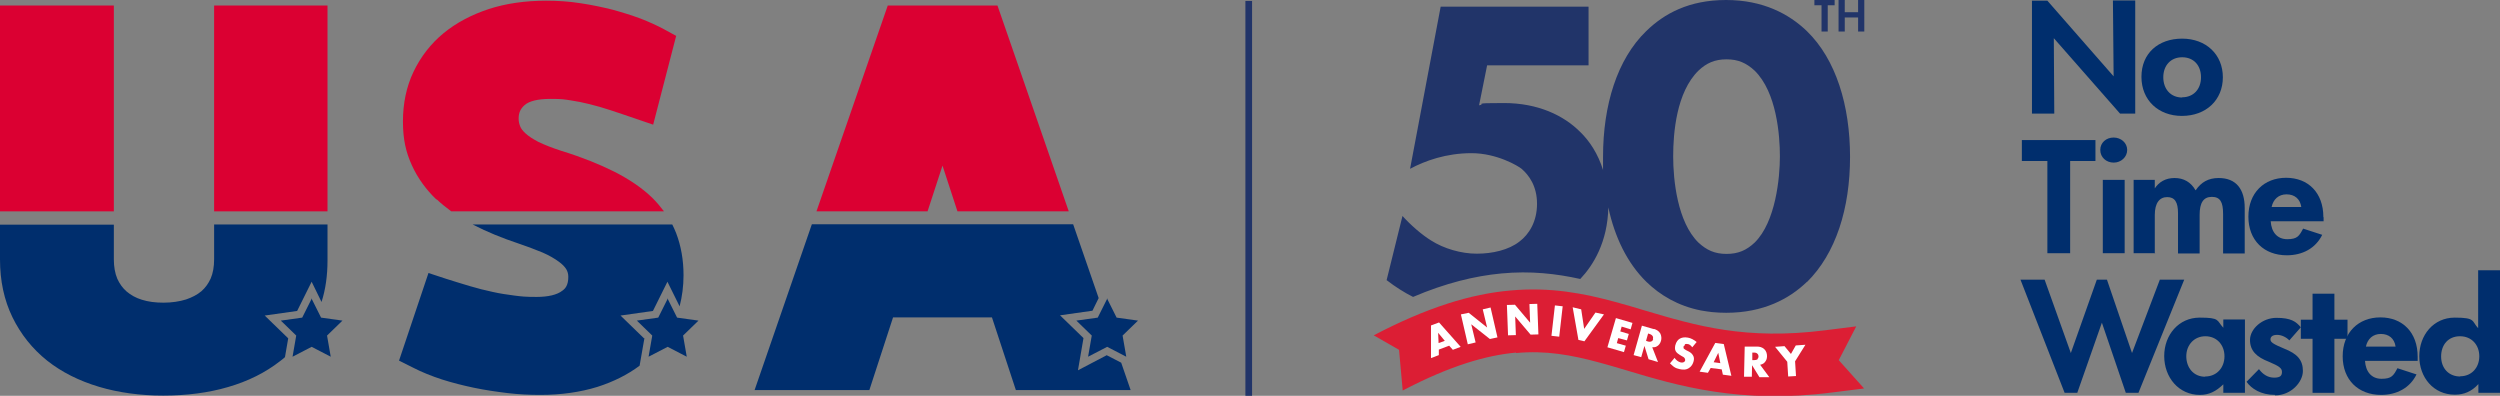
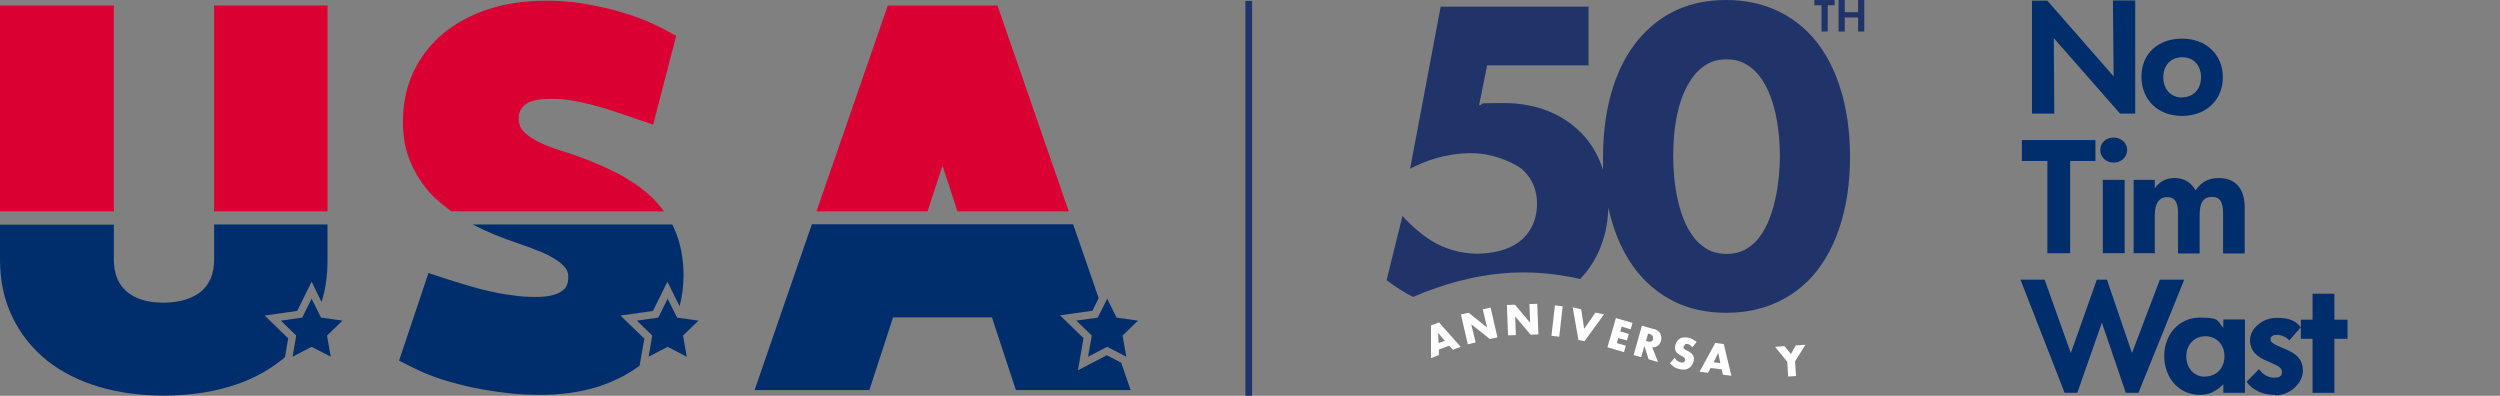
<svg xmlns="http://www.w3.org/2000/svg" id="Layer_1" data-name="Layer 1" version="1.1" viewBox="0 0 1087 172.1">
  <rect x="0" y="0" width="1087" height="172.1" fill="#808080" stroke="none" />
  <defs>
    <style>
      .cls-1 {
        fill: #db0032;
      }

      .cls-1, .cls-2, .cls-3, .cls-4, .cls-5 {
        stroke-width: 0px;
      }

      .cls-2 {
        fill: #213469;
      }

      .cls-3 {
        fill: #dc1e34;
      }

      .cls-4 {
        fill: #002e6d;
      }

      .cls-5 {
        fill: #fff;
      }
    </style>
  </defs>
  <path class="cls-1" d="M189.8,86.6c1.9,1.8,4.1,3.6,6.4,5.3h92.5c-1.5-2-3.1-3.9-5-5.8-4.4-4.3-10-8.1-16.7-11.5-6.4-3.2-14.1-6.3-22.9-9-4-1.3-7.3-2.6-10-3.9-2.3-1.2-4.2-2.4-5.6-3.7-1.1-1-1.9-2-2.3-3-.4-1-.7-2.1-.7-3.4,0-2.6.8-4.3,2.6-5.9,2-1.8,5.9-2.7,11.2-2.7s5.8.2,8.6.6c2.8.4,5.7,1,8.5,1.7,2.9.7,5.9,1.6,9,2.6,3.2,1.1,6.7,2.2,10.4,3.5l8.2,2.8,10-38.6-5.5-3c-2.8-1.5-6.1-3-9.9-4.5-3.8-1.4-7.9-2.7-12.3-3.9-4.4-1.1-9.1-2.1-13.9-2.8-5-.8-10-1.1-15-1.1-9,0-17.4,1.2-24.8,3.6-7.6,2.5-14.2,6-19.7,10.5-5.6,4.6-10,10.3-13.1,16.8-3.1,6.5-4.6,13.8-4.6,21.6s1.3,13.4,3.9,19.1c2.5,5.5,6.2,10.6,10.7,14.9h0Z" />
  <path class="cls-4" d="M280,147.1l-10.2-9.9,14.1-2,6.3-12.7,5.3,10.7c1.1-4.3,1.7-8.8,1.7-13.5,0-6.7-1.1-12.8-3.2-18.3-.5-1.3-1.1-2.6-1.7-3.8h-86.8c.1,0,.2.1.4.2,5.8,3,12.4,5.7,19.6,8.1h0c3.8,1.3,7.3,2.6,10.4,3.9,2.8,1.2,5.2,2.6,7.1,4,1.5,1.1,2.6,2.2,3.3,3.4.5.9.8,1.9.8,3.2,0,3.6-1.3,5.1-2.6,6-2.3,1.8-6.2,2.7-11.2,2.7s-6.6-.2-9.7-.6c-3.2-.4-6.4-.9-9.5-1.6-3.2-.7-6.5-1.5-9.8-2.5-3.4-1-6.9-2.1-10.4-3.2l-7.6-2.5-12.8,38.1,6.2,3.1c3.7,1.9,7.9,3.6,12.5,5.1,4.4,1.4,9.1,2.6,13.9,3.6,4.8,1,9.6,1.7,14.5,2.3,4.9.6,9.8.8,14.4.8,9,0,17.4-1.2,24.8-3.5,6.9-2.2,13.1-5.3,18.3-9.2l2.1-12h0Z" />
  <path class="cls-4" d="M290.2,129.7l4.2,8.4,9.3,1.3-6.7,6.5,1.6,9.2-8.3-4.3-8.3,4.3,1.6-9.2-6.7-6.5,9.3-1.3,4.2-8.4Z" />
  <path class="cls-1" d="M403.3,91.9l6.5-19.9,6.5,19.9h48.4L433.7,2.4h-47.7l-31,89.5h48.3Z" />
  <path class="cls-4" d="M481.3,154.4l-12.6,6.6,2.4-14-10.2-9.9,14.1-2,2.7-5.5-11.1-32.1h-113.6l-24.9,72.1h49.9l10.3-31.6h43l10.4,31.6h49.9l-4.1-11.9-6.2-3.2Z" />
  <path class="cls-4" d="M481.3,129.7l4.2,8.4,9.3,1.3-6.7,6.5,1.6,9.2-8.3-4.3-8.3,4.3,1.6-9.2-6.7-6.5,9.3-1.3,4.2-8.4Z" />
  <path class="cls-1" d="M142.4,2.4h-49.3v89.5h49.3V2.4Z" />
  <path class="cls-4" d="M125.3,147.1l-10.2-9.9,14.1-2,6.3-12.7,4.3,8.8c1.8-5.6,2.6-11.6,2.6-18.1v-15.6h-49.3v15.1c0,3.3-.5,6.1-1.5,8.4-1,2.2-2.3,4-4,5.5-1.9,1.6-4.1,2.7-6.7,3.6-2.9.9-6.2,1.4-9.8,1.4s-6.7-.4-9.5-1.3c-2.6-.8-4.7-2-6.6-3.6-1.7-1.5-3-3.3-4-5.5-1-2.4-1.5-5.2-1.5-8.4v-15.1H0v15.1c0,9.3,1.8,17.7,5.4,25.1,3.6,7.4,8.7,13.8,15.1,18.9,6.3,5,13.9,8.8,22.6,11.4,8.4,2.5,17.8,3.8,27.9,3.8s19.6-1.2,28.1-3.7c8.7-2.5,16.3-6.3,22.7-11.3.7-.5,1.4-1.1,2.1-1.7l1.4-8.1h0Z" />
  <path class="cls-1" d="M49.5,2.4H0v89.5h49.5V2.4Z" />
  <path class="cls-4" d="M135.4,129.7l4.2,8.4,9.3,1.3-6.7,6.5,1.6,9.2-8.3-4.3-8.3,4.3,1.6-9.2-6.7-6.5,9.3-1.3,4.2-8.4Z" />
  <path class="cls-4" d="M919,33.1l-.3-32.9h9.7v49.2h-6.6l-28.8-32.8.2,32.8h-9.7V.3h6.7l28.8,32.9Z" />
  <path class="cls-4" d="M948.7,50.4c-10.2,0-17.6-6.8-17.6-17s7.3-16.6,17.7-16.6,17.7,6.9,17.7,16.8-7.3,16.8-17.8,16.8ZM948.8,42.3c4.9,0,8.2-3.5,8.2-8.7s-3.2-8.7-8.2-8.7-8.2,3.6-8.2,8.7,3.2,8.8,8.2,8.8Z" />
  <path class="cls-4" d="M900.1,110.1h-9.9v-40.1h-11.1v-9.1h32v9.1h-11v40.1Z" />
  <path class="cls-4" d="M919,70.7c-3.2,0-5.8-2.3-5.8-5.5s2.6-5.4,5.8-5.4,5.9,2.3,5.9,5.4-2.7,5.5-5.8,5.5ZM923.8,110.1h-9.5v-31.9h9.5v31.9Z" />
  <path class="cls-4" d="M937.1,110.1h-9.4v-31.9h9.2v3.7c-.1,0,0,0,0,0,1.8-2.7,4.6-4.5,8.6-4.5s7.1,1.8,9.1,5.3h.1c2.4-3.5,5.5-5.3,10-5.3,7.6,0,11.3,4.9,11.3,13v19.8h-9.4v-17.2c0-5.2-1.3-7.4-4.9-7.4s-5.3,2.5-5.3,7.8v16.8h-9.4v-17.5c0-4.8-1.4-7-4.7-7s-5.4,2.5-5.4,7.8v16.8Z" />
-   <path class="cls-4" d="M1010.3,94.5v1.7h-23c.3,4.7,2.8,7.8,7.2,7.8s5.2-1.4,6.9-4.6l8.3,2.7c-2.9,5.9-8.6,8.9-15.4,8.9-9.9,0-16.7-6.5-16.7-16.8s6.8-16.9,16.4-16.9,16.2,6.5,16.2,17.1ZM987.7,90h12.9c-.5-3.5-2.9-5.5-6.4-5.5s-5.8,2.2-6.5,5.5Z" />
  <path class="cls-4" d="M903.1,170.8h-5.4l-19.2-49.2h10.5l11.4,31.9,11.3-31.9h4.4l10.9,31.9,12.1-31.9h10.6l-19.9,49.2h-5.5l-10.4-30.5-10.7,30.5Z" />
  <path class="cls-4" d="M956.5,171.7c-9.2,0-15.5-7.6-15.5-16.9s6.4-16.7,15.4-16.7,7.3,1.2,10.3,4.4h0v-3.6c0,0,9.4,0,9.4,0v31.9h-9.4v-3.7c0,0,0,0,0,0-3.2,3.1-6.2,4.6-10.2,4.6ZM958.8,163.7c5,0,8.4-3.8,8.4-8.8s-3.4-8.7-8.3-8.7-8.3,3.8-8.3,8.7,3.1,8.9,8.2,8.9Z" />
  <path class="cls-4" d="M989.2,171.7c-6.2,0-10.3-2.7-12.4-5.7l5.4-5.5c1.7,2.3,3.9,3.7,6.6,3.7s3.4-.9,3.4-2.5-1.2-2.5-5.7-4.4c-5.4-2.1-8.2-4.8-8.2-9.5s5.2-9.6,11.5-9.6,8.5,1.6,10.6,4.1l-5,5.7c-1.2-1.3-3.3-2.4-5.3-2.4s-2.9.8-2.9,2,1.2,2,6,4c5.6,2.2,8.1,4.9,8.1,9.7s-5.1,10.6-12.1,10.6Z" />
  <path class="cls-4" d="M1015,170.8h-9.5v-23.5h-5.1v-8.3h5.1v-11.3h9.5v11.3h5.7v8.3h-5.7v23.5Z" />
-   <path class="cls-4" d="M1051.2,155.2v1.7h-22.9c.3,4.7,2.8,7.8,7.2,7.8s5.2-1.4,6.9-4.6l8.3,2.7c-2.9,5.9-8.6,8.9-15.4,8.9-9.9,0-16.7-6.5-16.7-16.8s6.8-16.9,16.4-16.9,16.2,6.5,16.2,17.1ZM1028.7,150.7h12.9c-.5-3.5-2.9-5.5-6.4-5.5s-5.8,2.2-6.5,5.5Z" />
-   <path class="cls-4" d="M1067.3,171.6c-9.2,0-15.4-7.5-15.4-16.7s6.2-16.8,15.4-16.8,7.3,1.5,10.2,4.6h0c0-1.5,0-3.3,0-4.8v-20.4h9.5v53.3h-9.4v-3.8c0,0,0,0,0,0-2.9,3.2-6.2,4.6-10.2,4.6ZM1069.7,163.6c5,0,8.3-3.8,8.3-8.7s-3.3-8.7-8.4-8.7-8.2,3.7-8.2,8.8,3.3,8.7,8.3,8.7Z" />
  <g>
    <g>
      <rect class="cls-2" x="541.5" y=".4" width="2.9" height="171.7" />
-       <path class="cls-3" d="M659.2,153.3c-12.9,1.2-28.5,5.6-49.3,16.5l-1.6-17.7-11-6.3c23.1-12.1,42.2-18,59.5-19.5,17.4-1.6,32,1.3,45.6,5,4.5,1.2,8.8,2.5,13.1,3.8,21.9,6.5,43.6,12.9,78.1,8.5l13.5-1.7-7.6,14.7,11,12.3-13.5,1.7c-40.5,5.2-67.6-2.9-89.9-9.6-4.1-1.2-8-2.4-11.8-3.4-12.2-3.3-23.3-5.3-36.1-4.1" />
      <path class="cls-2" d="M802.1,0h-2.7v13.7h2.7v-6.1h5.8v6.1h2.7V0h-2.7v5.3h-5.8V0ZM797.7,2.3V0h-8.8v2.3h3.1v11.4h2.7V2.3h3.1Z" />
    </g>
    <g>
      <path class="cls-2" d="M738.5,30.7c3.5-3.3,7.1-4.9,12.2-4.9s8.6,1.6,12.2,4.9c9.6,9.4,11,28.1,11,37.3s-1.8,28.5-11,37.5c-3.5,3.3-7.1,4.9-12.2,4.9s-8.6-1.6-12.2-4.9c-9.2-9-11-27.3-11-37.5s1.4-27.9,11-37.3M785.6,122.7c12.7-12.5,18.8-32.2,18.8-54.5s-6.1-42.4-18.8-54.7C777.9,6.1,766.6,0,750.5,0s-26.9,5.9-34.7,13.5c-12.7,12.3-18.8,32.2-18.8,54.7s0,4,.1,6c-2.3-7.5-6.1-13-9.9-16.7-7.3-7.4-18.6-12.7-33.3-12.7s-7.4.4-10.8,1l3.5-17.4h44.1V2.9h-64.3l-13.3,70.5c6.5-3.5,15.7-6.8,26.7-6.8s20.2,5.5,21.8,6.8c3.1,2.7,6.7,7.4,6.7,15.2s-3.5,13.3-7.6,16.4c-4.7,3.7-11.8,5.3-18.6,5.3s-14.3-2.2-19.8-5.7c-4.1-2.5-9-6.8-12.5-10.7l-6.9,27.9c3.9,3,7.7,5.4,11.5,7.3,14.1-6,26.7-9.1,38.4-10.2,12.7-1.2,23.9.1,34.3,2.4,5.7-6,11.9-16.1,12.2-31.1,2.8,13,8.3,24.3,16.6,32.4,5.9,5.7,13.6,10.4,23.7,12.4,1.6.3,3.2.5,4.8.7,2,.2,4.1.3,6.2.3,16.1,0,27.5-6.1,35.1-13.5" />
      <path class="cls-5" d="M625.5,149.2l-.2-4.5,2.9,3.5-2.8,1ZM622.2,141.5v14.2s3.4-1.3,3.4-1.3v-2.4s4.5-1.7,4.5-1.7l1.6,1.8,3.4-1.3-9.4-10.6-3.5,1.3Z" />
      <polygon class="cls-5" points="644.7 134.5 646.6 142.4 638.6 136 635.2 136.7 638.2 149.7 641.6 148.9 639.7 141 647.8 147.4 651.1 146.7 648.1 133.7 644.7 134.5" />
      <polygon class="cls-5" points="665 132.2 665.3 140.3 658.7 132.5 655.2 132.6 655.7 145.8 659.1 145.7 658.8 137.6 665.5 145.5 668.9 145.4 668.4 132.1 665 132.2" />
      <rect class="cls-5" x="670.1" y="137.8" width="13.3" height="3.4" transform="translate(461.8 796.2) rotate(-83.5)" />
      <polygon class="cls-5" points="688.8 143 687.5 134.5 683.8 133.6 686.3 147.8 688.9 148.4 697.4 136.7 693.7 135.9 688.8 143" />
      <polygon class="cls-5" points="698.9 151 706.1 153.1 706.9 150.3 703 149.2 703.6 147 707.4 148 708.2 145.2 704.5 144.1 705.1 142 709 143.2 709.8 140.4 702.6 138.3 698.9 151" />
      <path class="cls-5" d="M718.8,147.5c-.1.4-.4.8-.7.9-.5.3-1.3.2-1.8,0l-.6-.2.9-3.2.6.2c.7.2,1.2.6,1.4,1,.2.3.2.8.1,1.2M719.1,143.1l-5.2-1.5-3.6,12.8,3.3.9,1.4-4.9,1.8,5.8,4.1,1.2-2.5-6.4c.6,0,1.4,0,2-.4.8-.4,1.5-1.3,1.8-2.4.3-1,.2-2.2-.3-3.2-.7-1.2-1.8-1.7-2.8-2" />
      <path class="cls-5" d="M732.6,149.7c.4-.2.9-.2,1.2-.1.4,0,1.2.3,2,1.4l1.9-2.3c-1.1-.9-2.5-1.7-3.8-1.9-1.6-.3-2.8,0-3.6.5-.7.4-1.5,1.3-1.9,2.9-.1.7-.3,1.6.2,2.5.4.7,1.1,1.2,1.6,1.5l.8.5c.8.4,1.3.7,1.5,1.1.2.3.2.6.2.9,0,.3-.3.6-.5.7-.3.2-.7.3-1.4.2-1.2-.3-2.1-1.1-2.7-2l-2,2.4c.8.8,1.5,1.3,1.7,1.5.9.6,1.6.8,2.5,1,1.4.3,2.8.4,4.1-.5,1.1-.7,1.7-1.8,2-3,.2-.9.2-1.7-.3-2.5-.5-.9-1.3-1.4-2.1-1.8l-1-.5c-.7-.4-.9-.7-1-.8,0-.2,0-.4,0-.6,0-.3.2-.5.5-.6" />
      <path class="cls-5" d="M745.1,157.5l2-4.1.9,4.5-2.9-.4ZM745.8,149.1l-6.8,12.5,3.6.5,1.2-2.1,4.8.6.5,2.3,3.7.5-3.3-13.8-3.7-.5Z" />
-       <path class="cls-5" d="M764.3,156.1c-.4.4-1.2.5-1.7.5h-.7s0-3.3,0-3.3h.7c.8,0,1.3.2,1.6.6.3.3.4.7.4,1.1,0,.4-.2.9-.5,1.1M767.2,157.6c.7-.6,1.1-1.6,1.1-2.7,0-1.1-.3-2.2-1.1-3-1-1-2.2-1.2-3.2-1.2h-5.4c0-.1-.3,13.1-.3,13.1h3.4c0,0,.1-5,.1-5l3.2,5.2h4.3c0,0-4-5.4-4-5.4.6-.1,1.3-.4,1.9-.9" />
      <polygon class="cls-5" points="785 149.9 780.8 150.2 778.7 153.9 775.9 150.5 771.8 150.8 777.1 157.3 777.5 163.7 780.9 163.5 780.5 157.1 785 149.9" />
    </g>
  </g>
</svg>